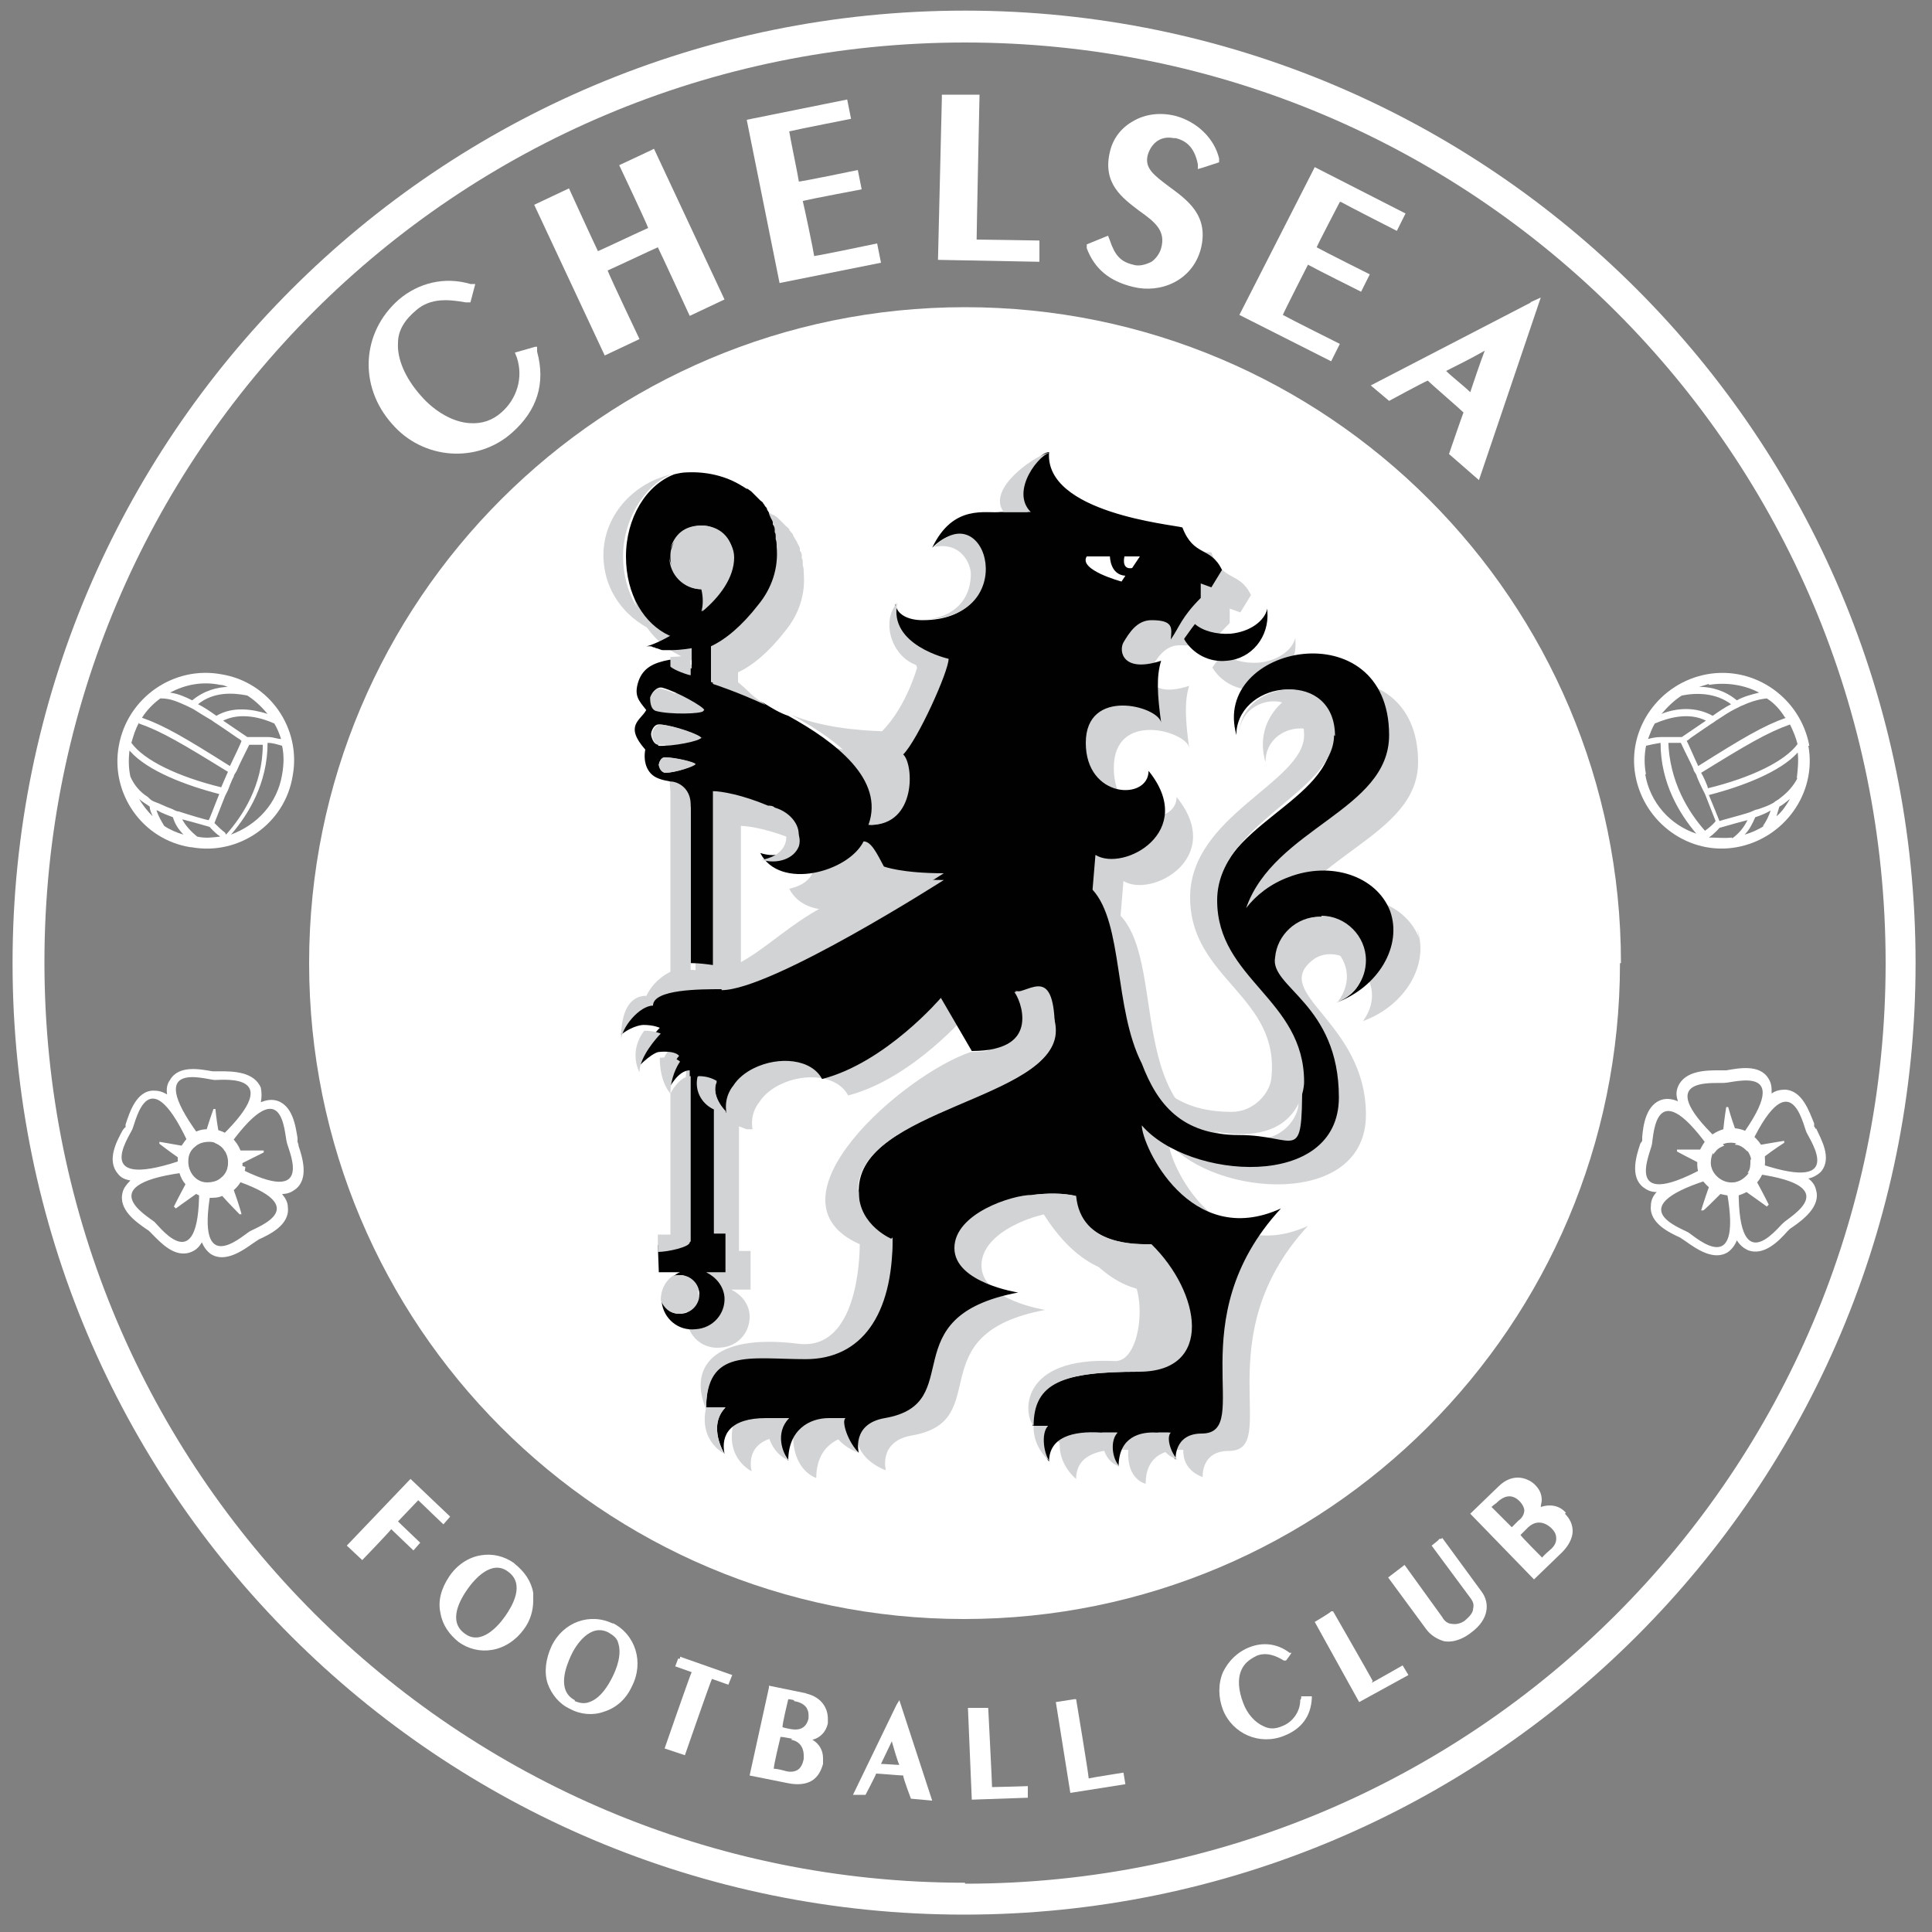
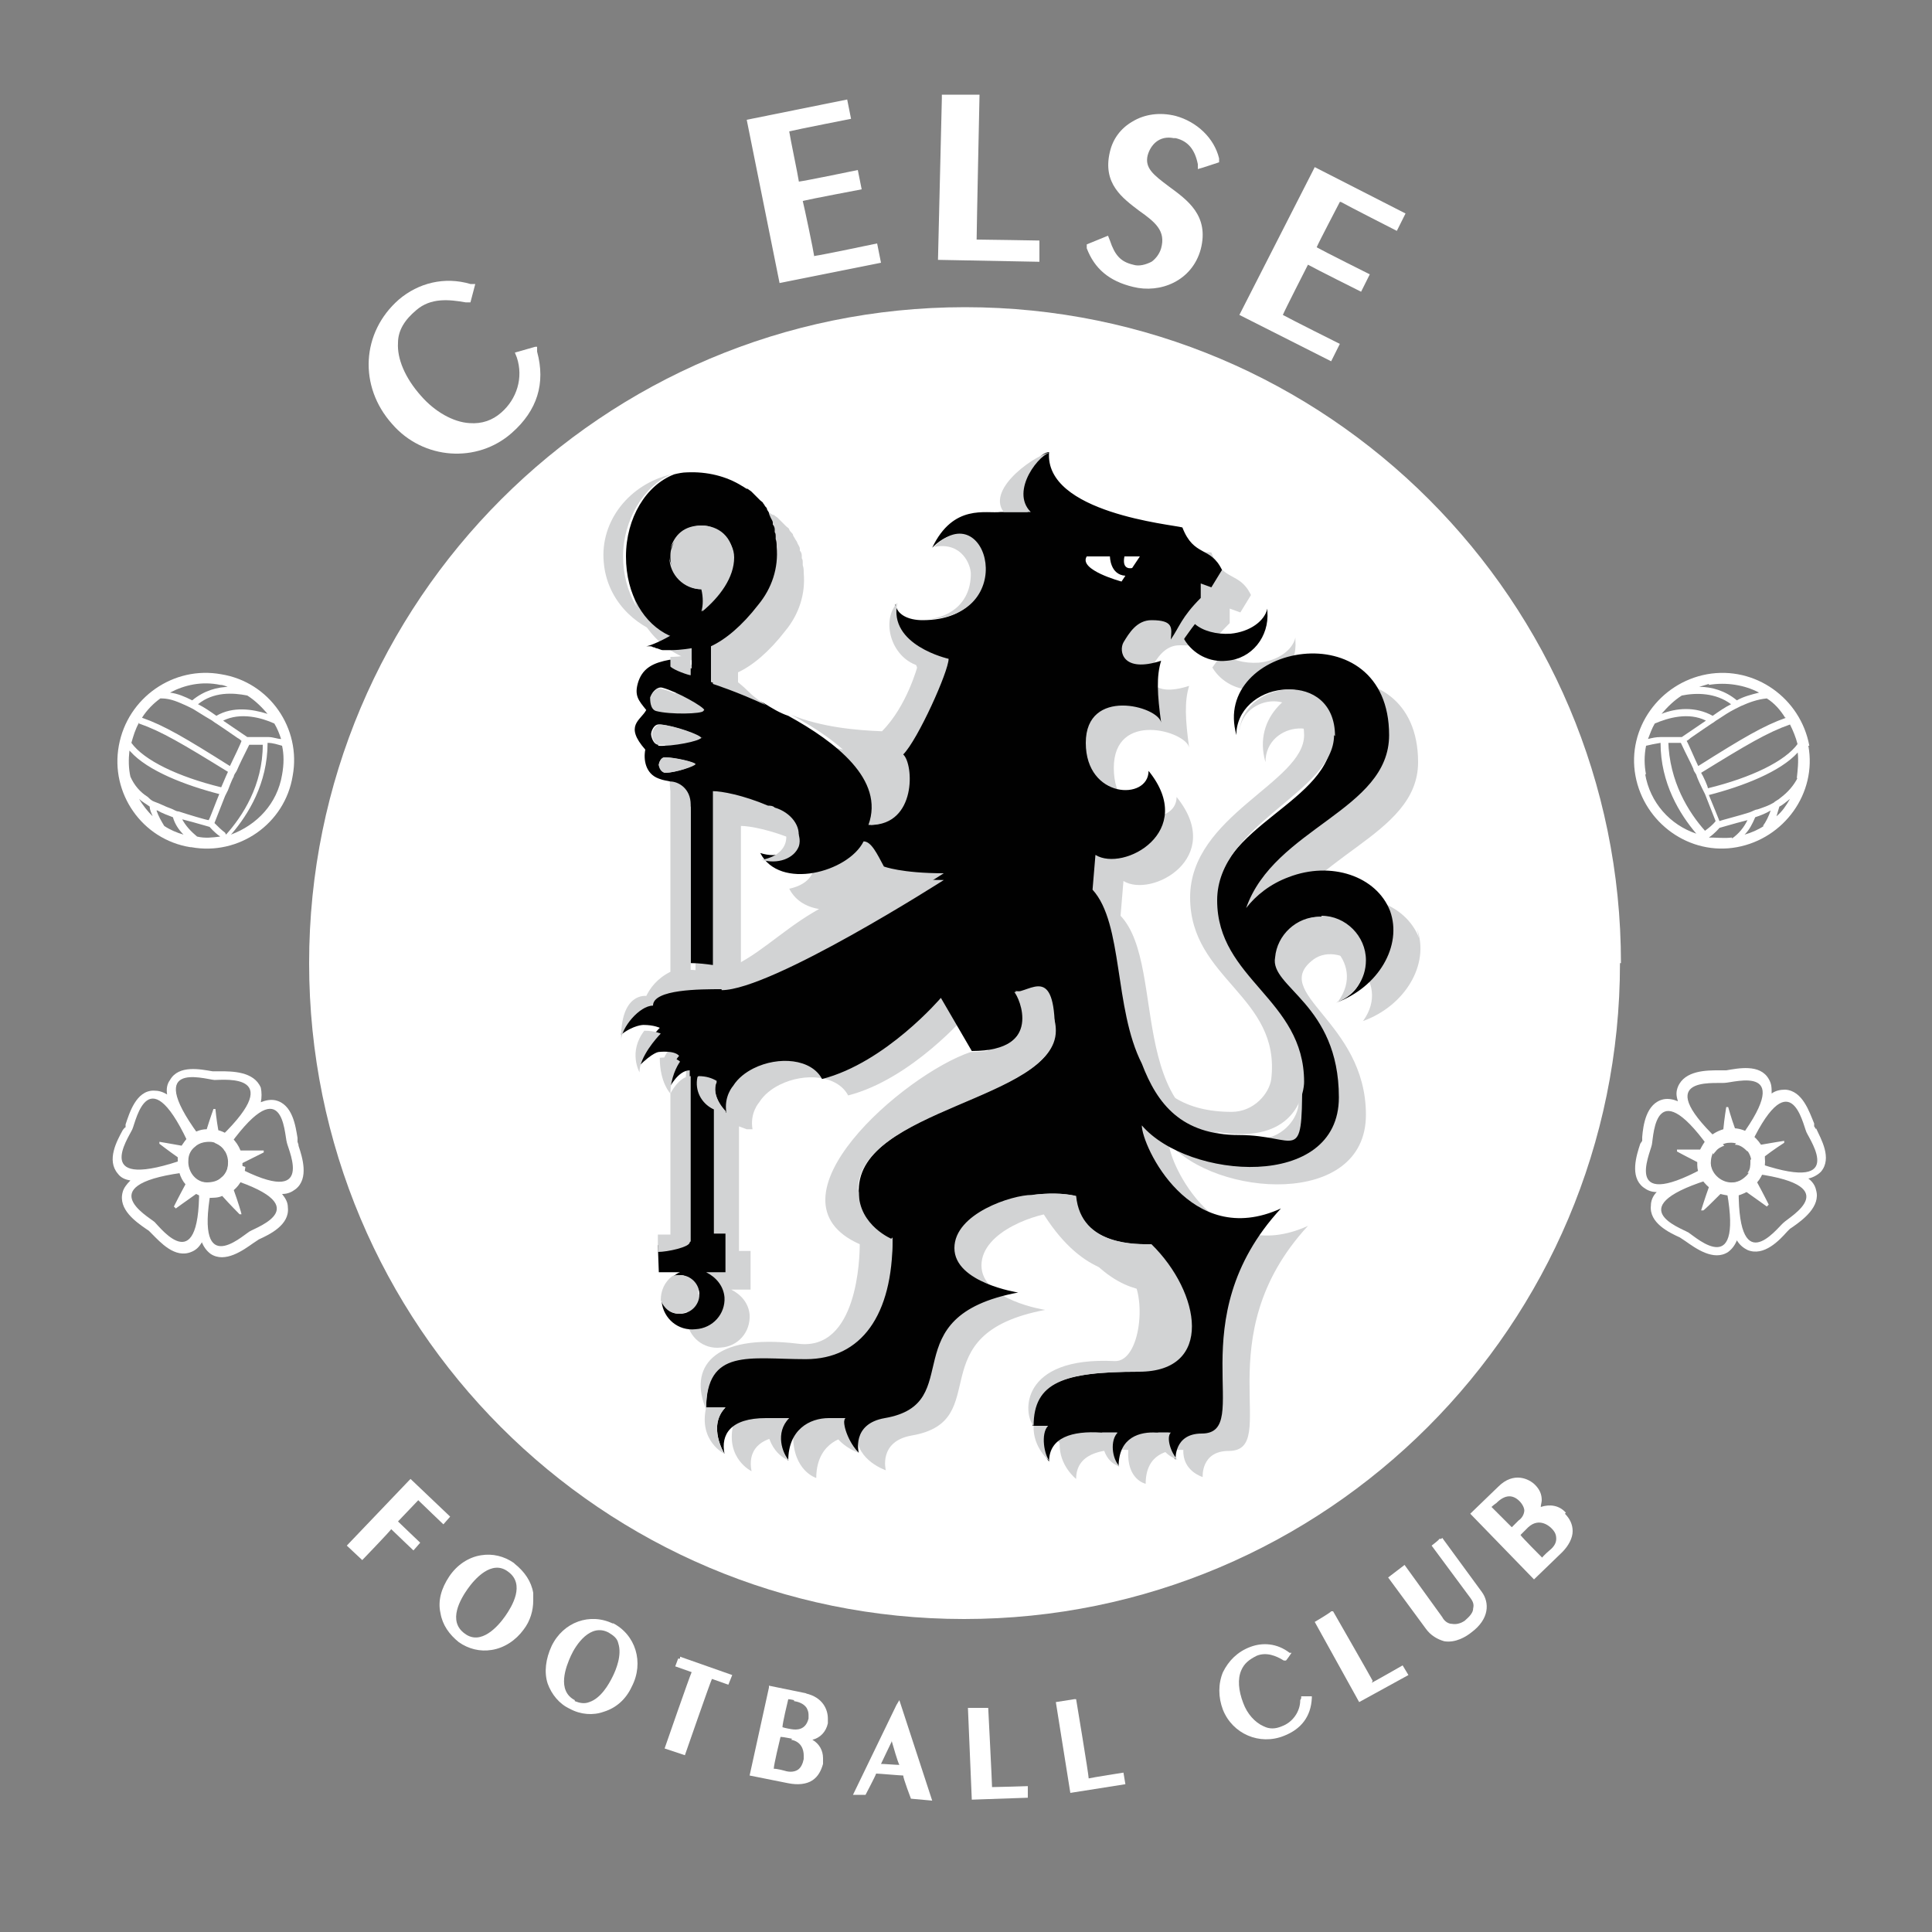
<svg xmlns="http://www.w3.org/2000/svg" id="Layer_1" version="1.1" viewBox="0 0 200 200">
  <rect x="0" y="0" width="200" height="200" fill="#808080" stroke="none" />
  <defs>
    <style>
      .st0 {
        fill: none;
      }

      .st1 {
        fill: #010101;
      }

      .st2 {
        fill: #d2d3d4;
      }

      .st3 {
        fill: #fff;
      }
    </style>
  </defs>
-   <path class="st3" d="M99.9,1.1C45.4,1.1,1.3,45.2,1.3,99.7s44.1,98.5,98.5,98.5,98.5-44.1,98.5-98.5S154.3,1.1,99.9,1.1ZM99.9,194.9c-52.6,0-95.3-42.6-95.3-95.3S47.2,4.4,99.9,4.4s95.3,42.6,95.3,95.3-42.6,95.3-95.3,95.3Z" />
  <path id="path3385" class="st3" d="M167.7,99.7c0,37.5-30.4,67.9-67.9,67.9S32,137.2,32,99.7,62.4,31.8,99.9,31.8c37.5,0,67.9,30.4,67.9,67.9" />
  <path id="path3387" class="st3" d="M165.7,99.7c0,36.4-29.5,65.8-65.8,65.8s-65.8-29.5-65.8-65.8S63.5,33.8,99.9,33.8s65.8,29.5,65.8,65.8" />
  <g>
    <path id="path3413" class="st3" d="M43.4,155.4c.3.3,2.5,2.4,2.5,2.4l.7-.8-4.1-3.9-.2.2-6.4,6.7,1.6,1.5s2.7-2.8,3-3.2c.3.3,2.3,2.2,2.3,2.2l.7-.8s-2-1.9-2.3-2.2c.3-.3,1.8-1.9,2.1-2.2" />
    <path id="path3415" class="st3" d="M53.2,161.8c-1-.7-2.2-1-3.4-.8-1.3.2-2.5,1-3.3,2.2-.8,1.2-1.2,2.5-.9,3.8.2,1.2.9,2.2,1.9,3,1,.7,2.2,1,3.4.8,1.3-.2,2.5-1,3.3-2.1.7-.9,1-2,1-3s0-.5,0-.8c-.2-1.2-.9-2.2-1.9-3M52.3,167.3c-.7,1-2.5,3.1-4.2,1.8-1.8-1.3-.4-3.6.3-4.6.7-1,2.5-3.1,4.2-1.8,1.8,1.3.4,3.6-.3,4.6h0Z" />
    <path id="path3417" class="st3" d="M63.5,168.1c-2.4-1.2-5.2-.2-6.4,2.3-.6,1.3-.8,2.7-.4,3.9.4,1.1,1.2,2.1,2.3,2.6,1.1.6,2.4.7,3.5.3,1.3-.4,2.3-1.3,2.9-2.6,1.3-2.5.4-5.4-2-6.6M59.5,176c-1.9-1-.9-3.5-.4-4.6.5-1.1,2-3.4,3.9-2.4.5.3.9.6,1,1.1.4,1.2-.2,2.7-.6,3.5-.4.8-1.2,2.2-2.4,2.6-.5.2-1,.1-1.5-.1h0Z" />
    <path id="path3419" class="st3" d="M70.2,171.7l-.3.8s1.4.5,1.7.6c-.2.4-2.8,7.9-2.8,7.9l2.1.7s2.6-7.5,2.8-7.9c.3.1,1.7.6,1.7.6l.4-1-5.4-1.9v.2" />
    <path id="path3421" class="st3" d="M83.5,175.3l-3.9-.8v.2c0,0-2,9.1-2,9.1l4,.8c1,.2,1.9.1,2.5-.3.6-.4.9-1,1.1-1.7,0-.2,0-.4,0-.6,0-.8-.4-1.5-1.1-1.9.8-.2,1.4-.8,1.6-1.7,0-.1,0-.3,0-.5,0-.9-.5-2.2-2.3-2.6M82.2,176.1c.7.1,1.1.4,1.3.7.1.2.2.4.2.7s0,.3,0,.4c-.3,1.2-1.2,1.2-1.8,1.1,0,0-.6-.1-.9-.2,0-.4.5-2.5.6-2.9.2,0,.6.1.6.1h0ZM81.9,180.1c1.1.2,1.3,1.1,1.3,1.6s0,.4,0,.4c-.1.5-.3.9-.6,1.1-.3.2-.8.3-1.4.1,0,0-.7-.2-1.1-.2,0-.4.6-2.9.7-3.3.3,0,1.2.2,1.2.2h0Z" />
    <path id="path3423" class="st3" d="M92.8,176.5l-4.5,9.3h1.3c0,0,1-1.9,1.1-2.2.3,0,2.5.2,2.8.2,0,.3.8,2.4.8,2.4l2.2.2-3.4-10.4-.3.5M92.3,180.2c.2.7.6,2.1.8,2.5-.4,0-1.5-.1-1.9-.1.2-.4.8-1.7,1.1-2.3h0Z" />
    <path id="path3425" class="st3" d="M102.7,185.1c0-.5-.4-8.3-.4-8.3h-.2s-1.9,0-1.9,0l.4,9.5,5.8-.2v-1.2c0,0-3.2.1-3.7.1" />
    <path id="path3427" class="st3" d="M112.7,184.1c0-.4-1.3-8.2-1.3-8.2h-.2s-1.9.3-1.9.3l1.5,9.4,5.7-.9-.2-1.2s-3.2.5-3.6.6" />
    <path id="path3429" class="st3" d="M134.6,176c0,1.2-.8,2.3-1.9,2.7-.7.3-1.3.3-1.9,0-.9-.4-1.7-1.3-2.1-2.4-.5-1.3-.6-2.5-.2-3.4.3-.7.8-1.1,1.6-1.5,1-.4,2,0,2.8.5h.2c0,.1.6-.8.6-.8h-.2c-1.3-1-2.8-1.1-4.1-.6-1.3.5-2.2,1.4-2.8,2.6-.5,1.2-.5,2.6,0,3.9,1,2.5,3.8,3.7,6.3,2.7,1.8-.7,2.8-2,2.9-3.9v-.2s-1.1,0-1.1,0v.2" />
    <path id="path3431" class="st3" d="M142.1,174c-.2-.4-4.1-7.2-4.1-7.2h-.2c0,.1-1.7,1.1-1.7,1.1l4.6,8.3,5.1-2.8-.6-1s-2.8,1.6-3.2,1.8" />
    <path id="path3433" class="st3" d="M149.2,159.3h-.2c0,.1-.8.7-.8.7l4,5.4c.3.4.4.7.3,1.1,0,.6-.7,1.1-.9,1.3-.3.2-.8.4-1.3.3-.4,0-.8-.3-1-.7l-3.9-5.4-1.7,1.3,3.9,5.3c.5.7,1.2,1.1,1.9,1.3,1.2.2,2.3-.5,2.8-.9,1.9-1.4,1.9-3.1,1.1-4.2l-4.1-5.6" />
    <path id="path3435" class="st3" d="M162.1,156.6c-.7-.8-1.7-.9-2.6-.6,0-.2.1-.5.1-.7,0-.6-.2-1.1-.7-1.6-.6-.6-2.2-1.4-3.8.2l-2.9,2.8,6.6,6.8,2.9-2.8c.7-.7,1.1-1.5,1.1-2.2,0-.7-.3-1.3-.8-1.8M157.8,156.3c0,.5-.3.9-.6,1.1,0,0-.4.4-.7.7-.3-.3-1.8-1.8-2.1-2.1.2-.2.5-.4.5-.4.9-.9,1.7-.9,2.4-.2.3.3.5.7.5,1h0ZM159.7,161.3c-.3-.3-2.1-2.1-2.3-2.4.2-.2.8-.8.8-.8,1.2-1.1,2.3,0,2.4.1.4.4.5.7.5,1.1h0c0,.4-.2.8-.7,1.2,0,0-.6.5-.8.8h0Z" />
  </g>
  <g>
    <path id="path3451" class="st3" d="M55.4,35.9l-2.1.6.2.5c.7,2.1,0,4.3-1.6,5.7-.9.8-2,1.2-3.3,1.1-1.7-.1-3.6-1.2-5-2.8-1.7-1.9-2.5-3.9-2.4-5.5,0-1.3.7-2.4,1.9-3.4,1.5-1.3,3.4-1.1,5.1-.8h.5c0,0,.5-1.9.5-1.9h-.5c-2.7-.8-5.4-.1-7.4,1.6-3.9,3.4-4.2,9-.7,12.9,3.2,3.7,8.8,4.1,12.4.9,2.6-2.3,3.5-5.1,2.6-8.4v-.5" />
-     <path id="path3453" class="st3" d="M67.3,15.6l-3.2,1.5s2.7,5.7,3,6.5c-.7.3-4.5,2.1-5.2,2.4-.4-.8-3-6.5-3-6.5l-3.6,1.7,7.3,15.6,3.6-1.7s-3-6.3-3.3-7.1c.7-.3,4.5-2.1,5.2-2.4.4.8,3.3,7.1,3.3,7.1l3.6-1.7-7.3-15.6-.4.2" />
    <path id="path3455" class="st3" d="M84.3,26.6c-.1-.7-1-5-1.2-5.8.8-.2,6.1-1.2,6.1-1.2l-.4-2s-5.3,1.1-6.1,1.2c-.1-.7-.9-4.5-1-5.2.8-.2,6.4-1.3,6.4-1.3l-.4-2-10.4,2.1,3.4,16.9,10.5-2.1-.4-2s-5.7,1.2-6.5,1.3" />
    <path id="path3457" class="st3" d="M101.5,9.8h-4c0,0,0,.4,0,.4l-.4,16.7,10.5.2v-2.2s-5.7-.1-6.5-.1c0-.9.3-15,.3-15" />
    <path id="path3459" class="st3" d="M121.7,14.3c1.3.3,2,1.2,2.3,2.7v.5c.1,0,2.2-.7,2.2-.7v-.4c-.5-2.1-2.3-3.8-4.5-4.4-1.6-.4-3.2-.2-4.5.6-1.2.7-2,1.8-2.3,3.1-.8,3.3,1.3,4.8,3,6.1,1.7,1.2,2.8,2.1,2.3,3.9-.2.7-.7,1.2-1,1.4-.6.3-1.3.5-1.9.3-1.3-.3-1.9-1-2.4-2.5l-.2-.5-2.2.9v.4c.8,2.1,2.3,3.4,4.8,4,2.8.7,6.1-.6,7-3.9.9-3.5-1.4-5.1-3.3-6.5-1.6-1.2-2.5-1.9-2.2-3.2.3-1.1,1.2-2.1,2.7-1.8" />
    <path id="path3461" class="st3" d="M138.8,20.9c.7.4,5.8,3,5.8,3l.9-1.8-9.4-4.8-.2.4-7.6,14.9,9.5,4.8.9-1.8s-5.2-2.6-5.9-3c.3-.7,2.3-4.6,2.6-5.2.7.4,5.5,2.8,5.5,2.8l.9-1.8s-4.8-2.4-5.5-2.8c.3-.7,2.1-4.1,2.4-4.7" />
-     <path id="path3463" class="st3" d="M158.5,31.3l-16.6,8.6,1.9,1.6s3.5-1.9,4-2.1c.4.4,3.3,2.9,3.7,3.3-.2.5-1.5,4.3-1.5,4.3l3.1,2.7,6.4-18.9-1.1.5M149.7,38.4c.8-.4,2.8-1.4,4-2.1-.5,1.3-1.2,3.4-1.5,4.3-.6-.6-1.9-1.6-2.5-2.2Z" />
  </g>
  <path id="path3465" class="st2" d="M146.9,97.1c-1.4-3.6-6-5.2-10.5-3.5-1.8.7-3.4,1.9-4.4,3.2,2.9-8.3,14.8-10.1,14.8-17.9,0-13-18.5-9.4-15.8,0,0-4.3,6.8-5,6.8,0s-11.8,8.3-11.8,16.8,9.4,10.2,8.4,18.8c-.2,1.5-1.8,3.4-4.1,3.4-14.4,0-9.2-17.7-14.3-23.1l.3-3.6c2.9,1.8,10.6-2.4,5.5-8.7,0,3.1-6.5,3-6.5-3s7.5-3.8,7.8-2.1c-.4-2.9-.5-4.8,0-6.4-4,1.3-4.4-1-3.9-1.9.6-1,1.4-2.3,2.9-2.3s1.4.1,1.7.3c.5.3.9-.4.8.3.4-.7.3.2.7-.5.4-.7,1-1.4,2-2.4v-1.5s1.1.4,1.1.4l1.1-1.8c-1.2-2.5-2.9-1.3-4.1-4.4-1-.3-16.8,1.5-16.4-4.9-1.3,0-4.3.7-2.5,3.3-1.5.2-2.5-1.5-4.7,3,2.8-.5,1.3,2.6,1.3,3.5,0,5.7-7.6,5.6-7.6,2.9-1.8,1.8-.8,5.7,2,6.6,0,0-1.1,4.2-3.7,6.8-3.9-.2-10.1-.8-13.6-4.2-1.5-1.5-2.8-2.2-3.8-2.7v-1.9c1.5-.7,3.2-2.1,4.9-4.3,1.4-1.7,2.1-3.8,1.9-6,0-.3,0-.5-.1-.8,0,0,0-.2,0-.2,0-.2,0-.4-.1-.5,0,0,0-.2,0-.3,0-.2-.1-.4-.2-.5,0,0,0-.1,0-.2,0-.2-.2-.4-.3-.7,0,0-.1-.2-.2-.3,0-.1-.2-.3-.2-.4,0-.1-.1-.2-.2-.3,0,0-.2-.2-.2-.3,0-.1-.2-.2-.3-.3,0,0-.1-.1-.2-.2-.2-.2-.5-.5-.7-.7,0,0,0,0,0,0-.1-.1-.3-.2-.4-.3,0,0,0,0-.1,0-.2-.1-.3-.2-.5-.3,0,0,0,0,0,0-1.6-1-3.6-1.5-5.7-1.4-5,.4-8.7,4.6-8.3,9.3.3,3.7,3.1,6.7,6.6,7.6-1.2.7-2.3,1.1-2.5,1.1,0,0,0,0,.1,0,0,0,0,0,0,0,0,0,.1,0,.2,0,0,0,0,0,0,0,0,0,.2,0,.3.1,0,0,0,0,0,0,0,0,.2,0,.3.1,0,0,0,0,0,0,.2,0,.5.2.7.2,0,0,0,0,.1,0,.1,0,.2,0,.3,0,0,0,0,0,.1,0,.1,0,.3,0,.4,0,0,0,0,0,0,0v1.1c0,0-.1,0-.2,0-1.6.3-2.7.8-3.2,2.2-.5,1.5,0,2,.8,3-.6,1.1-2.3,1.6-.1,4.1-.2,1,0,2.5,1.4,2.9.5.2.8.2,1.2.3v19c-1.4.7-2.1,1.7-2.5,2.5,0,0-1.1-2.5-1,2.4,1.3-1,.8,1.1.8,1.1-1.7,2.2.5,2.1.5,2.1,1.5-1.5,1.2.7,1.2.7,0,2.6,1.1,3.7,1.1,3.7v14.5h-1.3s0,4,0,4h2.2c-1.2.5-2.1,1.7-1.9,3.1.2,1.7,1.7,3,3.5,2.8,1.8-.1,3.1-1.6,3-3.4-.1-1.2-.9-2.1-1.9-2.6h2s0-4,0-4h-1.2s0-12.9,0-12.9c.3.1.5.2.8.3.1,0,.2,0,.4,0,0,0,.1,0,.2,0-.3-1.7.7-2.8.7-2.8.5-.8,1.3-1.4,2.1-1.8,2.6-1.3,6-1,7.1,1.1,6.6-1.7,12.3-8.4,12.3-8.4l3.2,5.5c-6.9,2.3-21.9,15.3-11.5,19.9,0,1.3-.2,11.1-6.4,10.3-9-1.1-11.3,2.6-9.5,6.8-.8,3.5,1.9,4.8,1.9,4.8-.4-2,.6-3.7,4.3-3.7,0,3.7,2.4,4.4,2.4,4.4,0-3.2,2.2-4.4,4.2-4.4,0,2.6,3,3.6,3,3.6,0,0-.8-3,2.7-3.6,8.7-1.5.5-10.5,13.8-13,0,0-6.6-1-6.6-4.6s6-5.5,8-5.5c4.2,8.1,8.8,8.1,10,8.2,1.9,2.1,1.2,9.1-1.5,9-9.9-.5-9.5,5.5-8.4,6.7-.1,2.3,1.7,3.7,1.7,3.7,0-2.5,2.4-3.2,5.4-3-.2,3.1,1.8,3.5,1.8,3.5,0-3.1,2.3-3.6,3.9-3.5-.1,2.2,2,2.8,2,2.8,0,0-.2-2.7,2.7-2.7,5.5,0-2.5-11.7,8.2-23.3-9.4,4.3-14.4-6.5-14.4-8.6,4.8,5.6,20.4,6.8,20.4-2.9s-10.1-12.6-5.4-16.1c2.8-2,8.2,2.1,5.1,6.4,4.4-1.6,6.9-5.9,5.6-9.5M87,97.4c-3.5,2.1-5.9,4.7-9.1,5.9-.5.2-.9.2-1.2.2v-18c.9,0,3.1.4,5.7,1.5,2.6,1.4,2.6,4.3-.7,5,2,3.9,9.1,2,10.7-1.2.8,0,1.4,1.3,2.1,2.6-1,.5-3,1.5-7.4,4.1ZM126.6,67.6c-.4.5-.8,1.1-1.1,1.5.9,1.5,2.6,2.4,4.4,2.3,2.6-.2,4.4-2.5,4.2-5.1,0,0,0-.2,0-.3-.3,1.3-1.8,2.4-3.8,2.6-1.5.1-2.9-.3-3.7-1Z" />
  <path id="path3467" class="st1" d="M69.5,56.8s0,0,0,0h0c0,0,0-.2.1-.3,0,0,0,.2-.1.3M69.6,132.1s0,0,0,0h0s0,0,0,0h0ZM69.5,49.1h0,0ZM68.2,131.7h2.2c-.3.1-.5.3-.7.4.2,0,.5-.1.7-.1,1.1,0,2,.9,2,2s-.9,2-2,2-1.6-.6-1.9-1.4v.2c.2,1.7,1.7,3,3.5,2.8,1.8-.1,3.1-1.6,3-3.3-.1-1.2-.9-2.1-1.9-2.6h2s0-4,0-4h-1.2s0-12.9,0-12.9c-1.2-.6-1.9-2-1.6-3.3.8,0,1.4.2,1.9.5-.7,1.5,1,3.2,1,3.2-.3-1.7.7-2.8.7-2.8.5-.8,1.3-1.4,2.1-1.8,2.6-1.3,6-1,7.1,1.1,6.6-1.7,12.3-8.4,12.3-8.4l3.2,5.5c7.6,0,5-5.7,4.5-6.2,1.8,0,4.2,1.3,4.2,4.1,0,7-20.4,8-20.4,16.5s3.5,4.9,3.5,4.9c0,7.8-5.3,12.4-9,12.4-5.8,0-10.3-1.2-10.3,5.2h2c-1.9,1.9-.1,4.8-.1,4.8-.4-2,.6-3.7,4.3-3.7h2.3c-1.5,1.5-.6,3.7,0,4.4,0-3.2,2.2-4.4,4.2-4.4h1.7c-.5.5.3,2.6,1.4,3.6,0,0-.8-3,2.7-3.6,8.7-1.5.5-10.5,13.8-13,0,0-6.6-1-6.6-4.6s6-5.5,8-5.5c1.6-.2,3.2-.2,4.5.1.5,5.2,6.5,5,7.8,5,5.1,5.1-1.3,13.2-1.3,13.2-7.8,0-10.9,1.1-10.9,5.6h1.5c-.8.8-.4,3.1.2,3.7,0-2.5,2.4-3.2,5.4-3h1.6c-.8.8-.6,2.7.2,3.5,0-3.1,2.3-3.6,3.9-3.5h1.3c-.5.5,0,2.1.7,2.8,0,0-.2-2.7,2.7-2.7,5.5,0-2.5-11.7,8.2-23.3-9.4,4.3-14.4-6.5-14.4-8.6,4.8,5.6,20.4,6.8,20.4-2.9s-7.2-11.4-6.6-14.5c.2-2.3,2.2-4.2,4.6-4.2s4.6,2.1,4.6,4.6-1.2,3.6-2.9,4.3c0,0,0,0,0,0,0,0,0,0,0,0,4.4-1.6,6.9-5.9,5.6-9.5-1.4-3.6-6.1-5.2-10.5-3.5-1.9.7-3.4,1.9-4.4,3.2,2.9-8.3,14.8-10.1,14.8-17.9,0-13-18.5-9.4-15.8,0,0-.1,0-.3,0-.4.5-5.3,9.9-6.4,9.9.5s-12.1,9.2-12.1,17.1,9,10.2,9,18.8-.5,5.4-6.5,5.4-8.5-3.2-10.1-7.4h0c-2.9-5.7-1.9-14.5-5.1-18l.3-3.6c2.9,1.8,10.6-2.4,5.5-8.7,0,3.1-6.5,2.9-6.5-2.9s7.5-3.8,7.8-2.1c-.4-2.9-.5-4.8,0-6.4-4,1.3-4.4-1-3.9-1.9.6-1,1.4-2.3,2.9-2.3,2.3,0,2.1.8,2,2,.9-1.3,1.1-2.3,3.1-4.3v-1.5s1.1.4,1.1.4l1.1-1.8c-1.2-2.5-2.9-1.3-4.1-4.4-1-.3-14.3-1.5-13.8-7.8-1.2,0-4.4,4.1-2.2,6.2h-2.8c-1.5.2-4.9-.9-7.1,3.7,5.4-5.4,9,7.5-1,7.5h0c-1.5,0-2.7-.6-2.8-1.7-1,4.4,5.3,5.7,5.3,5.7,0,1.3-3.2,8.4-4.7,9.9,1,1,1.4,7.3-3.4,7.3,1.7-4.7-3.4-8.6-8.3-11.3h0c-.9-.3-1.7-.8-2.5-1.3-3-1.4-5.5-2.2-5.5-2.2v-3.7c1.5-.7,3.2-2.1,4.9-4.3,1.4-1.7,2.1-3.8,1.9-6,0-.3,0-.5-.1-.8,0,0,0-.2,0-.2,0-.2,0-.4-.1-.5,0,0,0-.2,0-.3,0-.2-.1-.4-.2-.5,0,0,0-.1,0-.2,0-.2-.2-.4-.3-.7,0,0-.1-.2-.1-.3,0-.1-.2-.3-.2-.4,0-.1-.1-.2-.2-.3,0,0-.1-.2-.2-.3,0-.1-.2-.2-.3-.3,0,0-.1-.1-.2-.2-.2-.2-.5-.5-.7-.7,0,0,0,0,0,0-.1-.1-.3-.2-.4-.3,0,0,0,0-.1,0-.2-.1-.3-.2-.5-.3,0,0,0,0,0,0-1.6-1-3.6-1.5-5.7-1.4-.4,0-.9.1-1.3.2-2.9,1.1-5,4.5-5,8.5s1.9,7,4.5,8.2c0,0,0,0,.1,0-1.2.7-2.3,1.1-2.5,1.1,0,0,0,0,.2,0,0,0,0,0,0,0,0,0,.1,0,.2,0,0,0,0,0,0,0,0,0,.2,0,.3.1,0,0,0,0,0,0,0,0,.2,0,.3.1,0,0,0,0,0,0,.2,0,.5.2.7.2,0,0,0,0,.1,0,.1,0,.2,0,.3,0,0,0,0,0,.1,0,.1,0,.3,0,.4,0,0,0,0,0,0,0,1,0,2.1-.2,2.1-.2v2.1c-.2,0-1.7-.5-2.1-.9,0,0-.1,0-.2,0-1.6.3-2.7.8-3.2,2.2-.5,1.5,0,2,.8,3-.6,1.1-2.3,1.6-.1,4.1-.2,1,0,2.5,1.4,3,.5.2.8.2,1.2.3.8,0,2.1.7,2.1,2.4v16.4c.8,0,1.6.1,2.3.2v-18c.9,0,3.1.4,5.7,1.5,0,0,0,0,0,0,0,0,0,0,0,0,.2,0,.5,0,.7.2,1.7.5,2.8,2,2.4,3.3-.4,1.3-2.1,2-3.9,1.4,2,3.9,9.1,2,10.7-1.2.8,0,1.4,1.3,2.1,2.6,0,0,1.8.7,6.2.7,0,0-17.8,11.4-23,11.4s-7.1,0-7.1,1.7c-1.3,0-3.3,2.3-3.3,3.6,1.3-1,2.3-1,2.3-1,1.1,0,1.7.3,1.7.3-.4.4-2.2,2.4-2.2,4,1.5-1.5,2.1-1.5,2.1-1.5,0,0,1.6-.2,2.1.4-.4.4-1,1.7-1,3.3,0,0,.9-1.8,2.1-1.8v17.1c0,.5-2.4,1-3.3,1M68.9,80c-.4,0-.6-.6-.7-.8,0-.2.2-.8.6-.8,1,0,3.1.5,3.1.7,0,.2-2,.9-3.1.9ZM68.2,77.1c-.6,0-.8-.9-.8-1.1,0-.3.3-1.1.9-1,1.4.1,4.2,1.1,4.2,1.4,0,.3-2.9.9-4.4.8ZM68,73.5c-.6-.2-.7-1.1-.6-1.4,0-.3.6-1.1,1.2-.9,1.5.4,4.3,2,4.3,2.3,0,.3-3.3.4-4.9,0h0ZM72.7,63.3c.3-.6.2-1.5,0-2.3,0,0,0,0,0,0-1.8,0-3.3-1.5-3.3-3.3,0-.3,0-.6.1-.9h0s0,0,0,0c.4-1.4,1.7-2.4,3.2-2.4s3.3,1.5,3.3,3.3c0,2.1-1.5,4.1-3.3,5.6h0Z" />
  <path id="path3469" class="st1" d="M122.6,66.2c.9,1.5,2.6,2.4,4.4,2.2,2.6-.2,4.4-2.5,4.2-5.1,0,0,0-.2,0-.3-.3,1.3-1.8,2.4-3.8,2.6-1.5.1-2.9-.3-3.7-1-.4.5-.8,1.1-1.1,1.5" />
  <path id="path3471" class="st3" d="M116.4,57.6h1.6c0,0-.8,1.2-.8,1.2,0,0-1.1.3-.8-1.2M112.6,57.6h2.3s0,1.9,1.6,2l-.4.6s-4.5-1.2-3.6-2.6Z" />
  <path id="path3473" class="st2" d="M72.8,73.6c0-.3-2.7-1.9-4.3-2.3-.6-.2-1.1.6-1.2.9,0,.3,0,1.2.6,1.4,1.5.4,4.8.3,4.9,0M72.6,76.4c0-.3-2.8-1.3-4.2-1.4-.6,0-.9.7-.9,1,0,.3.2,1.1.8,1.1,1.4.1,4.4-.5,4.4-.8ZM69.4,67.9v1.1c.4.4,1.9.9,2.1.9v-2.1s-1.1.2-2.1.2ZM68.8,78.4c-.4,0-.6.6-.6.8,0,.2.2.8.7.8,1,0,3.1-.7,3.1-.9,0-.2-2.1-.7-3.1-.7ZM66.7,106.7c-1.7,2.2-.5,4.3-.5,4.3,0-1.6,1.8-3.6,2.2-4,0,0-.6-.3-1.7-.3ZM72.2,111.5c-.3,1.4.4,2.7,1.6,3.3.3.1.5.2.8.3.1,0,.2,0,.4,0,0,0,.1,0,.2,0,0,0-1.7-1.6-1-3.2-.5-.3-1.1-.5-1.9-.5h0ZM69,65.8c-2.6-1.3-4.5-4.5-4.5-8.2s2.1-7.3,5-8.5c-4.3,1-7.4,4.8-7,9.1.3,3.7,3,6.6,6.5,7.6ZM96.8,56.6c2.8-.5,3.7,1.9,3.7,2.8,0,3.3-2.6,4.7-4.8,4.7h0c10,0,6.5-13,1-7.5h0ZM90.1,85.4c4.8,0,4.5-6.3,3.4-7.3,1.5-1.5,4.7-8.6,4.7-9.9,0,0-6.3-1.4-5.3-5.8,0,0,0,0,0,0h0c-1.7,1.8-.7,5.6,2.1,6.5,0,0-1.1,4.2-3.7,6.8-2.6-.1-6.2-.4-9.4-1.7,4.9,2.6,10,6.6,8.3,11.3h0ZM71.4,55.4c1.2,0,2.3.8,2.4,2,.1,1.2-.8,2.2-2.1,2.3-1.2,0-2.3-.8-2.4-2,0,1.8,1.5,3.3,3.3,3.3s0,0,0,0c.2.8.2,1.7,0,2.3,1.8-1.6,3.3-3.5,3.3-5.6s-1.5-3.3-3.3-3.3-2.8,1-3.2,2.4c.3-.8,1-1.3,1.9-1.4h0ZM106.7,53c-2.2-2.2,1-6.2,2.2-6.2-1.3,0-6.9,3.7-5,6.2h2.8ZM78.8,89c1.7.5,3.4-.1,3.9-1.4.4-1.3-.7-2.8-2.4-3.3-.2,0-.5-.1-.7-.2,2.5,1.4,2.5,4.3-.7,4.9ZM73.8,70.8s2.5.8,5.5,2.2c-.6-.4-1.2-.8-1.7-1.3-1.5-1.5-2.8-2.2-3.8-2.6v1.8h0ZM74.7,102.5c5.2,0,23-11.4,23-11.4-4.4,0-6.2-.7-6.2-.7-1,.5-3,1.5-7.4,4.1-3.5,2.1-5.9,4.7-9.1,5.9-.5.2-.9.2-1.2.2-.7,0-1.6-.2-2.3-.2v-16.4c0-1.7-1.3-2.4-2.1-2.4v19c-1.4.7-2.1,1.7-2.5,2.5,0,0-2.7-.4-2.6,4.6,0-1.3,1.9-3.6,3.3-3.6,0-1.7,4.9-1.7,7.1-1.7ZM119.2,128.8c-1.3,0-7.3.3-7.8-5-1.3-.3-2.9-.3-4.5-.1,4.2,8.1,8.8,8.1,10,8.2,1.9,2.1,1.2,9.1-1.5,9-9.9-.5-9.5,5.5-8.4,6.7,0-4.5,3.1-5.6,10.9-5.6s6.4-8.2,1.3-13.2ZM121.2,148.3h-1.3c-.1,2.2,2,2.8,2,2.8-.7-.7-1.2-2.3-.7-2.8ZM108.7,151.3c-.6-.6-1-2.9-.2-3.7h-1.5c-.1,2.3,1.7,3.7,1.7,3.7ZM138.2,76.2c0-6.9-9.5-5.8-9.9-.5.4-3.9,6.7-4.5,6.7.4s-11.8,8.3-11.8,16.8,9.4,10.2,8.4,18.8c-.2,1.5-1.8,3.4-4.1,3.4-4.9,0-7.6-2.1-9.1-5.1,1.6,4.2,4.3,7.4,10.1,7.4s6.5-4.4,6.5-5.4c0-8.6-9-10.6-9-18.8,0-7.9,12.1-11.2,12.1-17.1h0ZM68.3,109.5c0,2.6,1.1,3.7,1.1,3.7,0-1.6.7-2.9,1-3.3-.6-.6-2.1-.4-2.1-.4ZM136.8,94.9c-2.4,0-4.4,1.8-4.6,4.2.1-.6.5-1.1,1.2-1.7,2.8-2,8.2,2.1,5.1,6.3,1.7-.7,2.9-2.3,2.9-4.3,0-2.5-2.1-4.6-4.6-4.6ZM115.7,148.3h-1.6c-.2,3.1,1.8,3.5,1.8,3.5-.8-.8-1-2.7-.2-3.5ZM70.3,132c-.2,0-.5,0-.7.1-.8.6-1.2,1.5-1.2,2.5.3.8,1,1.4,1.9,1.4s2-.9,2-2-.9-2-2-2ZM81.6,146.8h-2.3c0,3.7,2.4,4.4,2.4,4.4-.7-.7-1.5-2.9,0-4.4ZM88.8,123.3c0-8.5,20.4-9.5,20.4-16.5s-2.5-4.1-4.2-4.1c.5.5,3.1,6.2-4.5,6.2-6.9,2.3-21.9,15.3-11.5,19.9,0,1.3-.2,11.1-6.4,10.3-9-1.1-11.3,2.6-9.5,6.8,0-6.4,4.5-5.2,10.3-5.2s9-4.6,9-12.4c0,0-3.5-1.4-3.5-4.9ZM71.5,128.5v-17.1c-1.2,0-2.1,1.8-2.1,1.8v14.6h0c0,0-1.3,0-1.3,0v1.8c1,0,3.3-.5,3.3-1h0ZM75,150.5s-1.8-2.8.1-4.8h-2c-.8,3.5,1.9,4.8,1.9,4.8ZM87.6,146.8h-1.7c0,2.6,3,3.6,3,3.6-1.1-1.1-1.8-3.2-1.4-3.6Z" />
  <g>
    <line id="line3475" class="st0" x1="170.4" y1="80.1" x2="170.4" y2="80.1" />
    <path class="st3" d="M187.3,77.2c-.9-4.9-5.6-8.3-10.6-7.4-4.9.9-8.3,5.6-7.4,10.5.9,4.9,5.6,8.3,10.5,7.4,4.9-.9,8.3-5.6,7.4-10.5ZM186.1,77c-1.3,1.8-4.8,3.5-9.3,4.6,0-.2-.5-1.3-.7-1.6,4.7-2.9,6.9-4.2,9.2-5,.3.6.6,1.3.8,2.1ZM184.9,74.3c-2.3.8-4.5,2.1-9.1,5-.3-.6-1.1-2.5-1.2-2.6h0c0,0,.2-.1.4-.3.7-.5,2.2-1.5,2.2-1.5.2-.1.4-.3.6-.4.6-.4,1.2-.8,1.8-1.1.2-.1.4-.2.6-.3.9-.4,1.7-.7,2.7-.8.8.5,1.4,1.2,1.9,2ZM176.9,70.9c1.8-.3,3.7,0,5.2.8-.8.2-1.6.4-2.3.8h0c-1.2-1-2.6-1.4-3.9-1.4.3-.1.7-.2,1-.3ZM174.1,72c1.5-.3,3.5-.3,5.1.9-.6.3-1.2.7-1.9,1.2-1.8-1-3.8-.8-5.3-.2.6-.7,1.3-1.4,2.1-1.9ZM170.6,76.5h0c.2-.5.4-1.1.7-1.6,1.4-.6,3.5-1.2,5.3-.3l-2.5,1.7c-.5,0-1,0-1.5,0-.2,0-.5,0-.7,0-.5,0-.9.1-1.3.2h0s0,0,0,0ZM170.4,80.2c-.2-1-.2-2,0-3,.4-.1.9-.2,1.5-.3,0,4.2,2,7.4,3.7,9.4-2.7-.9-4.8-3.2-5.3-6.2ZM172.6,76.9c.4,0,.9,0,1.4,0h0c.6,1.3,1,2,1.3,2.7,0,.2.2.4.3.6.1.4.6,1.4.6,1.4l.3.6,1.1,2.8c-.3.4-.7.7-1.1,1-1.7-1.9-3.7-5.1-3.8-9.3ZM179.3,86.7c-.8.1-1.6,0-2.4,0,.6-.4,1.1-1,1.1-1l.7-.2c.7-.2,1.4-.4,2.2-.6-.4.8-.9,1.4-1.6,1.9ZM182.6,85.5c-.6.4-1.3.7-2,.9.5-.5.8-1.1,1.1-1.8h0c.6-.2,1.1-.4,1.6-.7-.2.6-.5,1.2-.8,1.6ZM183.9,84.5c.1-.3.2-.7.3-1,.4-.2.7-.5,1.1-.8-.4.7-.8,1.3-1.4,1.8ZM186.1,80.5c-.4.8-1,1.5-1.8,2.1-.2.2-.5.3-.7.5-.5.3-1.1.5-1.7.7-.2,0-.5.2-.8.3-.9.3-2.9.8-3.1.9,0,0-.8-2-1.1-2.7,3.5-.9,7.4-2.4,9.2-4.4.1.9,0,1.8-.1,2.7Z" />
  </g>
  <g>
    <path class="st3" d="M182.7,120h0c0,0,0-.2,0-.3.9-.7,2-1.4,2-1.4v-.2c0,0-1.3.2-2.4.4-.6-.9-1.5-1.6-2.7-1.7-.4-1.1-.7-2.2-.7-2.2h-.2s-.2,1.2-.3,2.3c-.7.2-1.3.6-1.8,1.1-.2.3-.4.6-.6,1-1.1,0-2.4,0-2.4,0v.2c0,0,1.1.6,2.1,1.1,0,0,0,.2,0,.3,0,.9.5,1.7,1.2,2.3-.4,1.1-.8,2.4-.8,2.4h.2c0,.1,1-.9,1.8-1.7.4.1.9.2,1.4.2.5,0,.9-.2,1.3-.4,1,.7,2.1,1.5,2.1,1.5l.2-.2s-.6-1.2-1.2-2.3c.6-.7.9-1.6.8-2.5ZM180.8,121.7c-.4.4-.9.7-1.4.7-1.1.1-2.2-.8-2.3-1.9,0-.6.1-1.1.5-1.5.4-.4.9-.7,1.4-.7,1.1-.1,2.2.7,2.3,1.9,0,.6-.1,1.1-.5,1.5Z" />
    <path class="st3" d="M188,116.9h0s-.2-.3-.2-.3v-.3c-.5-1.2-1.2-3.4-3-3.5-.5,0-1,.1-1.4.4,0-.6,0-1-.3-1.5-.9-1.6-3.2-1.1-4.4-.9h-.4c0,0-.4,0-.4,0-1.2,0-3.5,0-4.2,1.7-.2.5-.2.9,0,1.5-.5-.2-1-.3-1.5-.2-1.8.4-2.1,2.7-2.2,3.9v.4c0,0-.2.3-.2.3-.4,1.2-1.1,3.4.3,4.5.4.3.8.5,1.4.5-.4.4-.6.9-.6,1.4-.2,1.8,1.9,2.8,3,3.3l.3.2.3.2c1,.7,2.9,2.1,4.4,1.1.4-.3.7-.7.9-1.2.3.5.7.8,1.1,1,1.7.7,3.3-1,4.1-1.9l.3-.3.3-.2c1-.7,2.9-2.1,2.4-3.8-.1-.5-.4-.9-.8-1.2.5-.1,1-.4,1.3-.7,1.2-1.4,0-3.4-.5-4.5ZM181.2,120c0,0,0,.1,0,.2,0,.4,0,.9-.3,1.2,10.5,1.2,4.4,4.5,3.7,5.2-.7.6-4.9,6.2-4.6-4.3-.2,0-.4.2-.7.2-.3,0-.5,0-.7,0,2.1,10.3-3,5.6-3.8,5.1-.8-.5-7.4-2.7,2.8-5.7-.3-.3-.4-.7-.5-1.2,0,0,0-.1,0-.2-9.3,5.3-6.3-1-6.1-2,.2-1,.3-7.9,6.4,1,0-.1.1-.2.2-.3.2-.3.6-.5.9-.6-8-7.3-1.1-6.4,0-6.5,1,0,7.7-2.2,1.1,6.4.5,0,.9.3,1.3.7,4.4-9.7,5.7-2.9,6.1-2,.4.9,4.4,6.6-5.6,3Z" />
  </g>
  <g>
    <path class="st3" d="M25.1,120.7h0c0,0,0-.2,0-.3,1-.5,2.2-1.1,2.2-1.1v-.2c0,0-1.3,0-2.4,0-.4-1-1.2-1.8-2.3-2.1-.2-1.1-.3-2.2-.3-2.2h-.2s-.4,1.1-.7,2.1c-.7,0-1.4.3-1.9.8-.3.3-.5.6-.7.9-1.1-.2-2.3-.4-2.3-.4v.2c0,0,.9.7,1.9,1.4,0,0,0,.2,0,.3,0,.9.2,1.8.8,2.5-.6,1.1-1.2,2.3-1.2,2.3l.2.2s1.1-.8,2.1-1.5c.4.2.9.4,1.3.4.5,0,1,0,1.4-.2.8.9,1.8,1.9,1.8,1.9h.2c0-.1-.4-1.4-.8-2.5.7-.6,1.1-1.4,1.2-2.4ZM22.9,121.9c-.4.4-1,.5-1.5.5-1.1,0-2-1.1-1.9-2.3,0-.6.3-1.1.7-1.4.4-.4,1-.5,1.5-.5,1.1,0,2,1.1,1.9,2.3,0,.6-.3,1.1-.7,1.4Z" />
    <path class="st3" d="M30.9,118.5h0s-.1-.3-.1-.3v-.4c-.2-1.2-.5-3.5-2.3-3.9-.5-.1-1,0-1.5.2.1-.5.1-1,0-1.5-.7-1.7-3-1.7-4.2-1.7h-.4s-.4,0-.4,0c-1.2-.2-3.5-.7-4.4.9-.3.4-.4.9-.3,1.5-.5-.3-.9-.4-1.4-.4-1.8,0-2.5,2.3-2.9,3.5v.3c-.1,0-.3.3-.3.3-.6,1.1-1.7,3.1-.5,4.5.3.4.7.6,1.3.7-.4.4-.7.8-.8,1.2-.5,1.8,1.4,3.1,2.4,3.8l.3.2.3.3c.9.9,2.4,2.6,4.1,1.9.5-.2.8-.5,1.1-1,.2.5.5.9.9,1.2,1.5,1,3.4-.4,4.4-1.1l.3-.2.3-.2c1.1-.5,3.2-1.5,3-3.3,0-.5-.2-.9-.6-1.4.6,0,1-.2,1.4-.5,1.4-1.1.7-3.3.3-4.5ZM23.6,120.4c0,0,0,.1,0,.2,0,.4-.2.8-.5,1.2,10.1,3,3.5,5.2,2.7,5.7-.8.5-5.9,5.2-3.8-5.1-.2,0-.4,0-.7,0-.3,0-.5,0-.7-.2.3,10.5-3.9,5-4.6,4.3-.7-.6-6.8-4,3.7-5.2-.2-.4-.3-.8-.3-1.2,0,0,0-.1,0-.2-10.1,3.6-6.1-2.1-5.7-3,.4-.9,1.7-7.8,6.1,2.1,0,0,.2-.2.3-.3.3-.2.6-.4,1-.5-6.6-8.6,0-6.5,1.1-6.4,1,0,7.9-.8,0,6.5.5.2.9.5,1.1.9,6.1-8.8,6.1-1.9,6.4-.9.2.9,3.2,7.2-6.1,2Z" />
  </g>
  <g>
    <line id="line34751" data-name="line3475" class="st0" x1="29.3" y1="80.1" x2="29.3" y2="80.1" />
    <path class="st3" d="M19.8,87.7c4.9.9,9.7-2.4,10.5-7.4.9-4.9-2.4-9.7-7.4-10.5-4.9-.9-9.7,2.4-10.6,7.4-.9,4.9,2.4,9.7,7.4,10.5ZM14.4,74.9c2.3.8,4.5,2.1,9.2,5-.2.4-.6,1.4-.7,1.6-4.5-1.1-8-2.8-9.3-4.6.2-.7.4-1.4.8-2.1ZM16.7,72.3c1,0,1.8.4,2.7.8.2.1.4.2.6.3.5.3,1.1.7,1.8,1.1.2.1.4.3.6.4,0,0,1.5,1,2.2,1.5.2.1.3.2.4.3h0c0,.1-.9,2-1.2,2.6-4.6-2.9-6.8-4.2-9.1-5,.5-.8,1.2-1.5,1.9-2ZM23.8,71.1c-1.3,0-2.7.4-3.9,1.4h0c-.8-.4-1.5-.7-2.3-.8,1.5-.8,3.3-1.2,5.2-.8.4,0,.7.2,1,.3ZM27.7,73.9c-1.6-.5-3.6-.8-5.3.2-.7-.5-1.3-.9-1.9-1.2,1.6-1.3,3.6-1.2,5.1-.9.8.5,1.5,1.2,2.1,1.9ZM29.1,76.5h0c-.4,0-.8-.2-1.3-.2-.2,0-.4,0-.7,0-.4,0-.9,0-1.5,0l-2.5-1.7c1.8-.9,4-.3,5.3.3.3.5.5,1,.7,1.6h0ZM24,86.3c1.7-2,3.7-5.2,3.7-9.4.6,0,1.1.2,1.5.3.2.9.2,1.9,0,3-.5,3-2.6,5.2-5.3,6.2ZM23.3,86.2c-.4-.3-.7-.6-1.1-1l1.1-2.8.3-.6s.4-1.1.6-1.4c0-.2.2-.4.3-.6.3-.7.7-1.5,1.3-2.7h0c.5,0,1,0,1.4,0,0,4.2-2.1,7.4-3.8,9.3ZM18.8,84.8c.8.2,1.5.4,2.2.6l.7.2s.5.6,1.1,1c-.8.1-1.6.2-2.4,0-.6-.5-1.2-1.1-1.6-1.9ZM16.3,83.9c.5.3,1.1.5,1.6.7h0c.2.7.6,1.3,1.1,1.8-.7-.2-1.4-.5-2-.9-.3-.5-.6-1-.8-1.6ZM14.4,82.7c.3.3.7.5,1.1.8,0,.4.2.7.3,1-.5-.5-1-1.1-1.4-1.8ZM13.5,77.8c1.8,2,5.7,3.5,9.2,4.4-.3.7-1,2.6-1.1,2.7-.2,0-2.2-.6-3.1-.9-.3,0-.5-.2-.8-.3-.6-.2-1.1-.5-1.7-.7-.3-.1-.5-.3-.7-.5-.8-.5-1.4-1.2-1.8-2.1-.2-.9-.2-1.8-.1-2.7Z" />
  </g>
</svg>